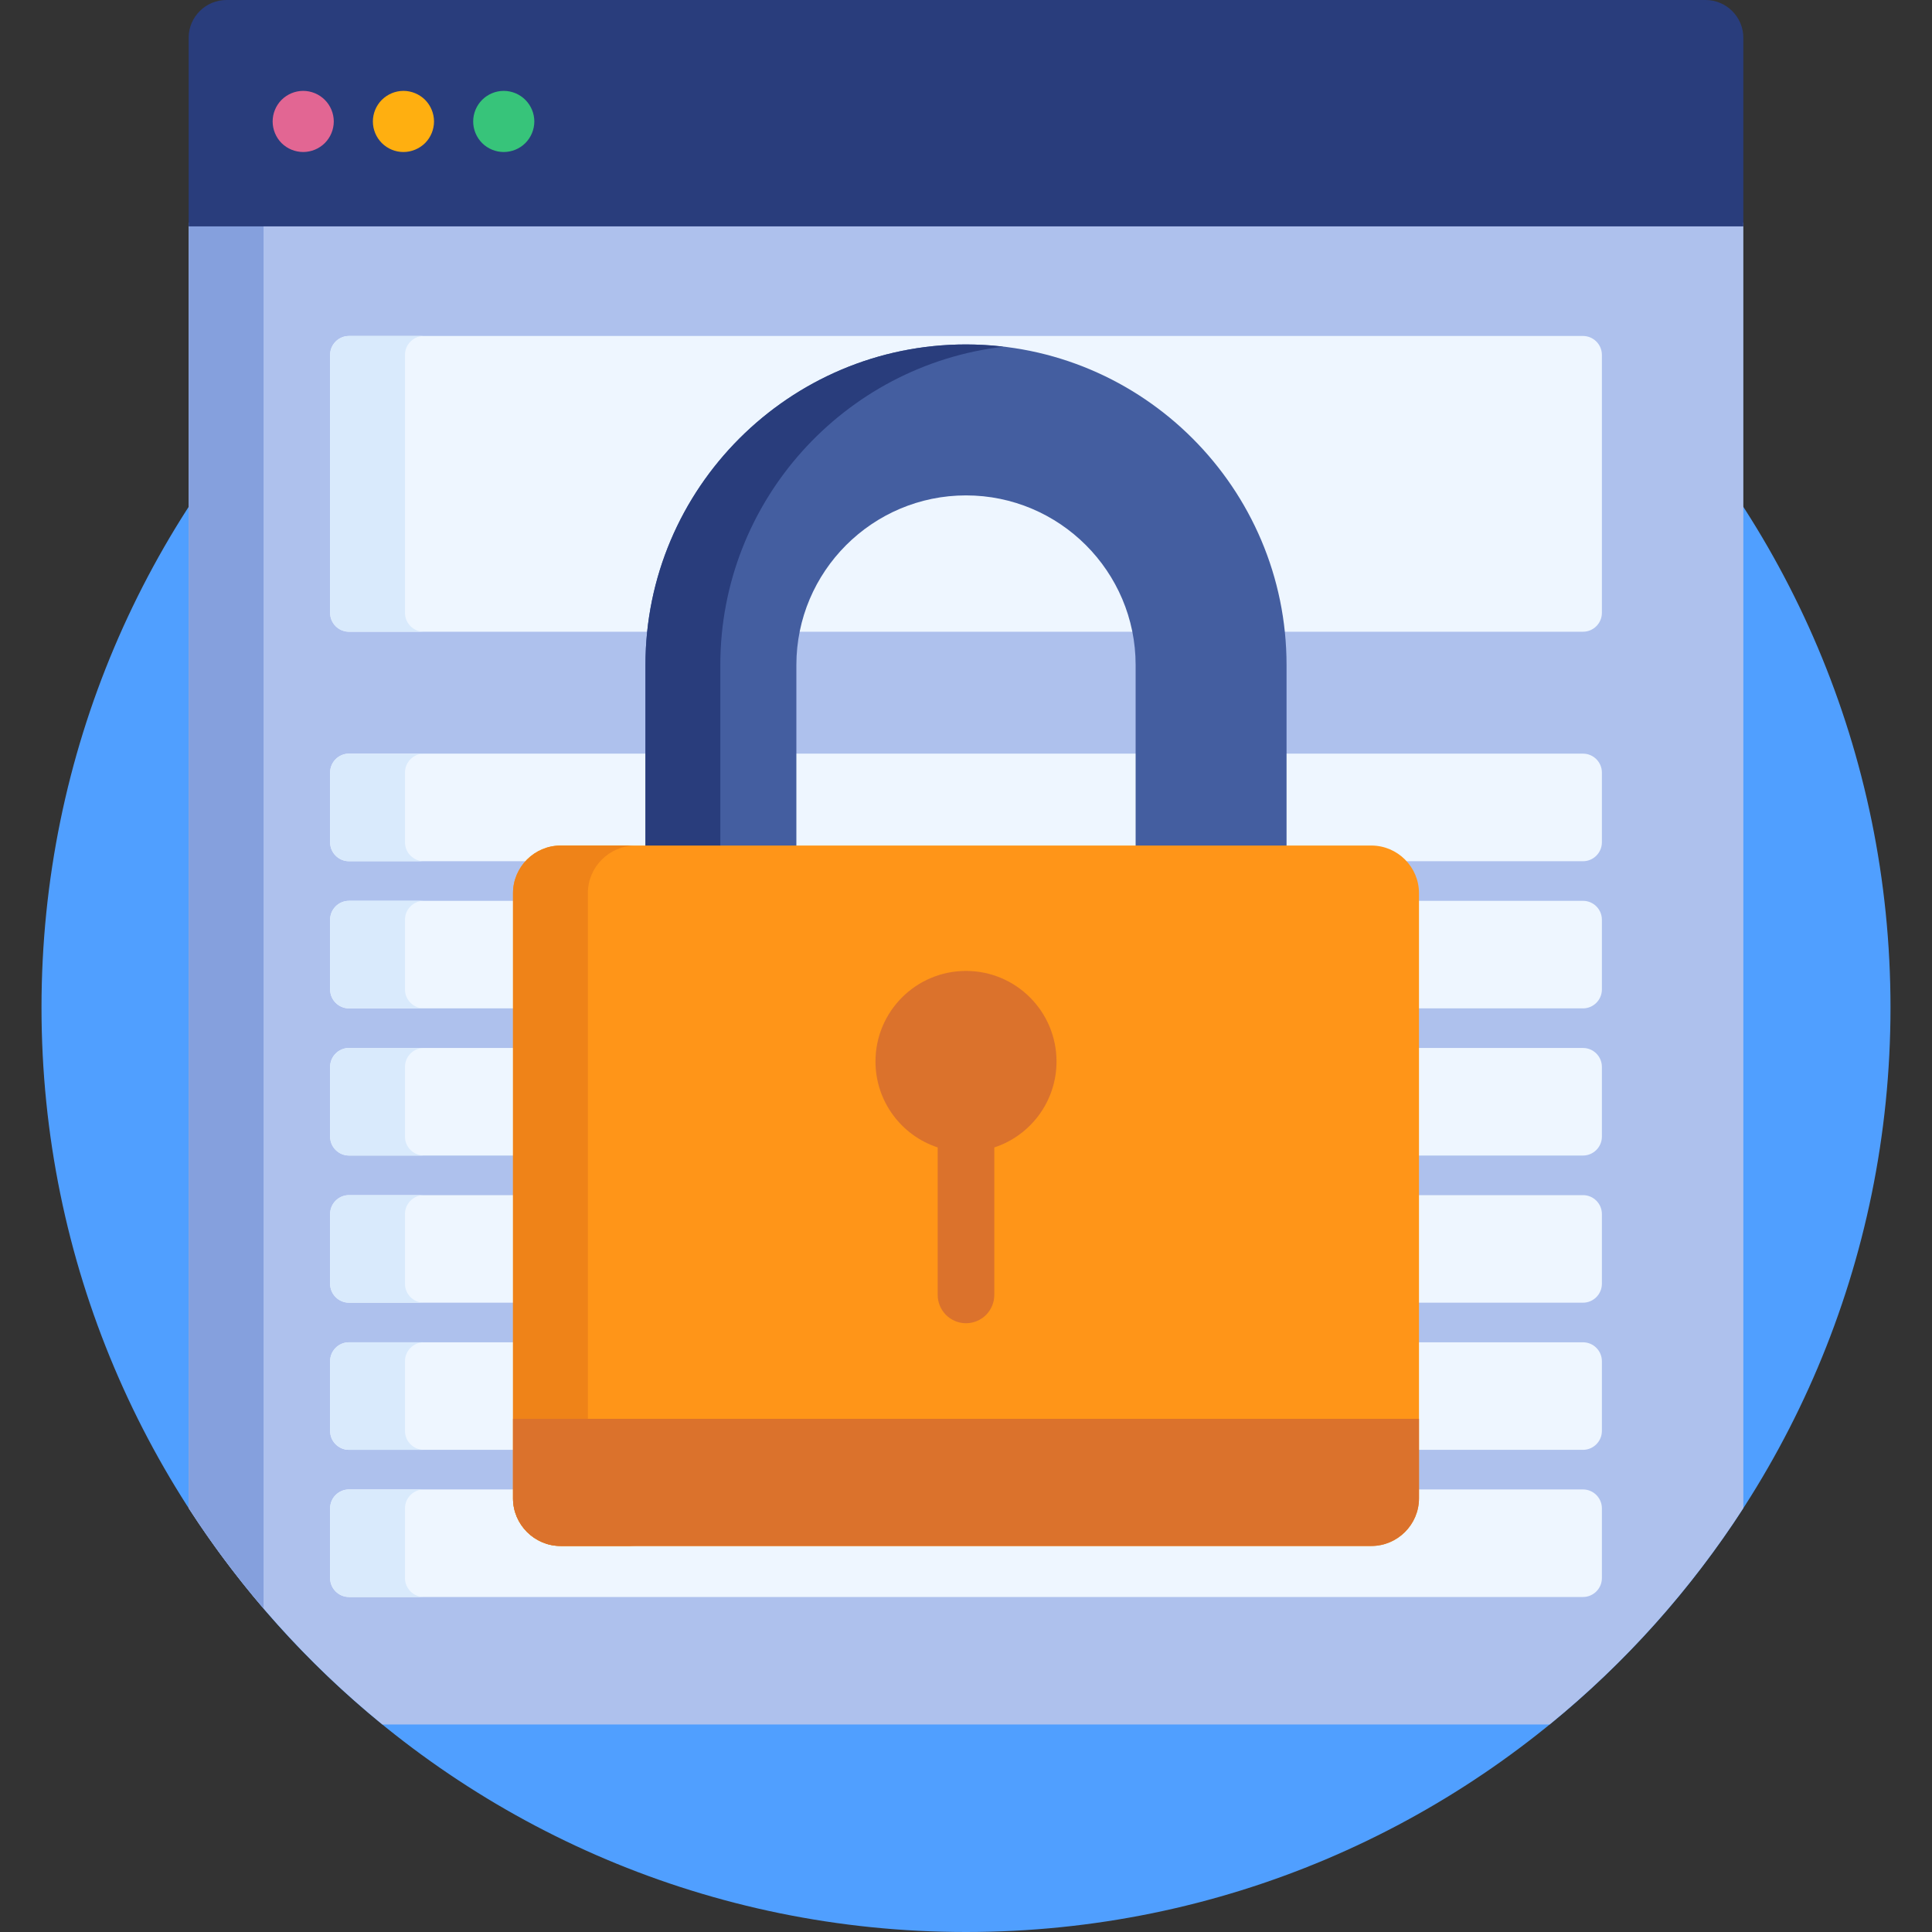
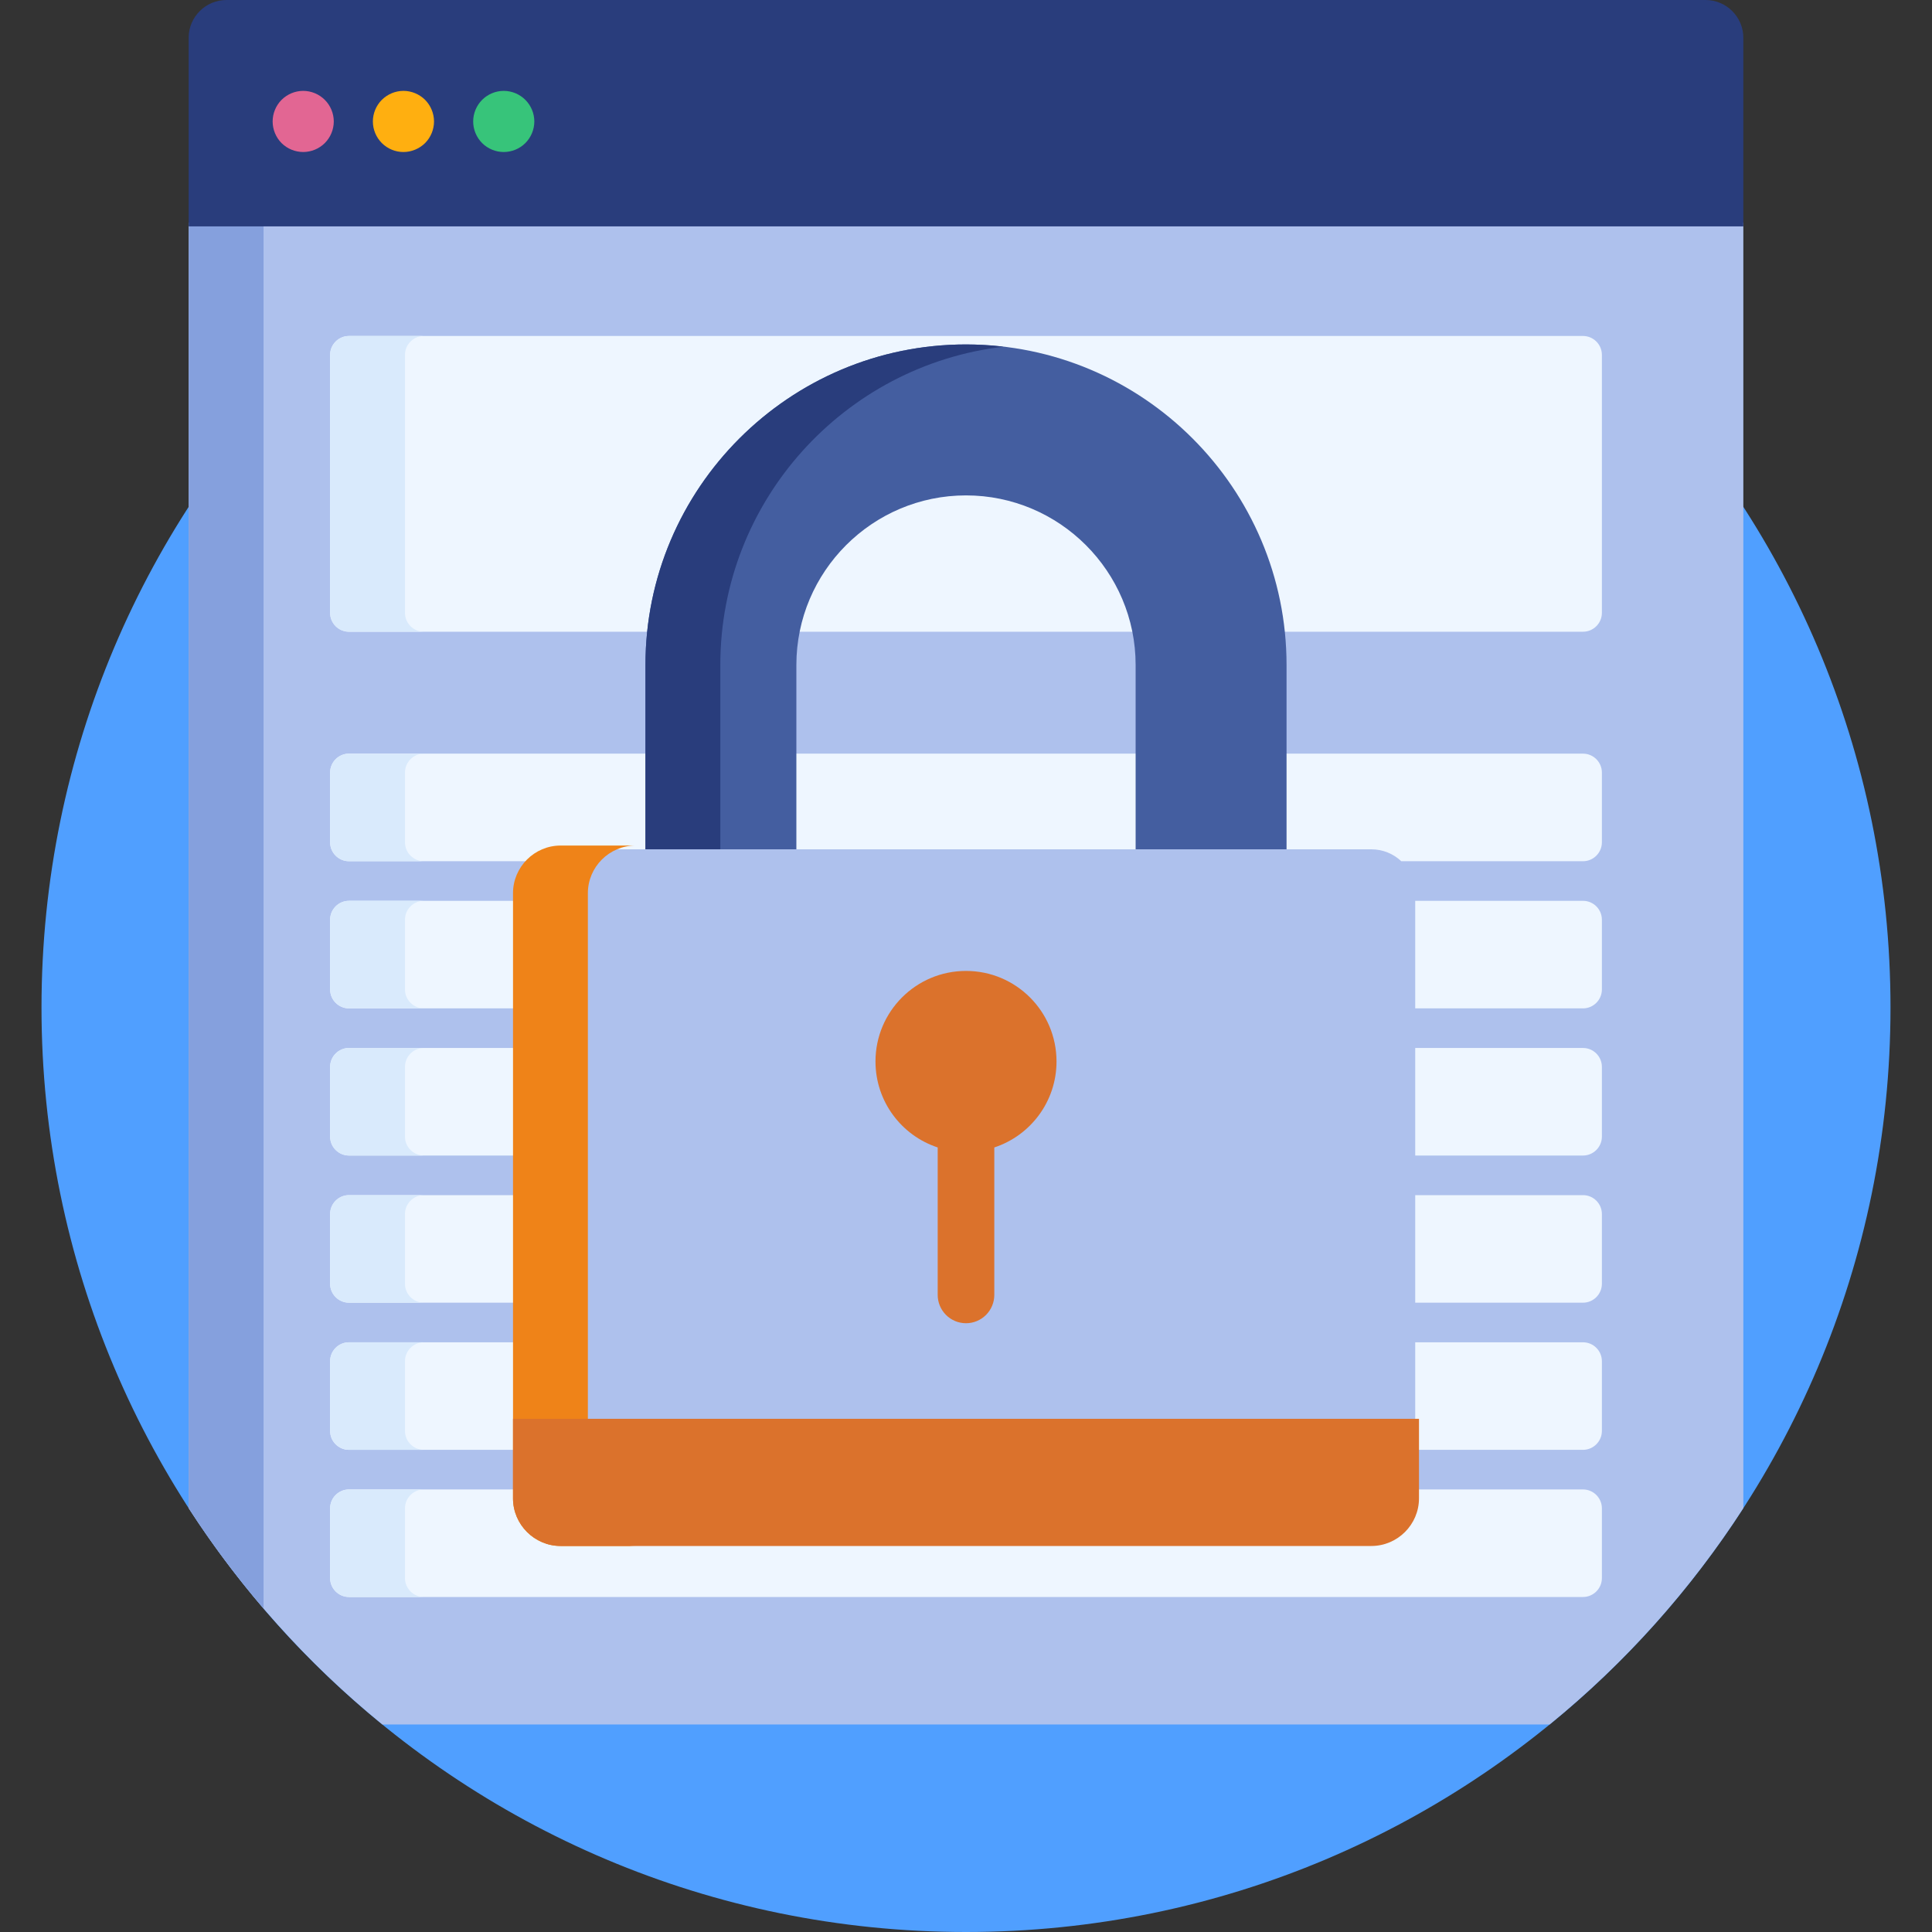
<svg xmlns="http://www.w3.org/2000/svg" width="60" height="60" viewBox="0 0 60 60" fill="none">
  <rect x="0" y="0" width="60" height="60" fill="#333333" stroke="none" />
  <path d="M30 60C45.857 60 58.711 47.146 58.711 31.289C58.711 15.432 45.857 2.578 30 2.578C14.143 2.578 1.289 15.432 1.289 31.289C1.289 47.146 14.143 60 30 60Z" fill="#509FFF" />
  <path d="M5.859 46.836C7.5 49.377 9.53 51.644 11.875 53.555H48.125C50.47 51.644 52.5 49.377 54.141 46.836V6.914H5.859V46.836Z" fill="#AEC1ED" />
  <path d="M5.859 6.914V46.836C6.563 47.926 7.34 48.968 8.185 49.953V6.914H5.859Z" fill="#85A0DD" />
  <path d="M49.162 10.434H10.838C10.516 10.434 10.252 10.698 10.252 11.02V19.033C10.252 19.356 10.516 19.619 10.838 19.619H20.216C20.735 14.678 24.924 10.814 30 10.814C35.076 10.814 39.265 14.678 39.783 19.619H49.162C49.484 19.619 49.748 19.356 49.748 19.033V11.02C49.748 10.698 49.484 10.434 49.162 10.434Z" fill="#EEF6FF" />
  <path d="M30 15.268C27.384 15.268 25.199 17.143 24.716 19.619H35.284C34.801 17.143 32.616 15.268 30 15.268ZM49.162 23.405H10.838C10.516 23.405 10.252 23.669 10.252 23.991V26.16C10.252 26.482 10.516 26.746 10.838 26.746H16.481C16.725 26.517 17.051 26.376 17.411 26.376H42.589C42.948 26.376 43.275 26.517 43.519 26.746H49.162C49.484 26.746 49.748 26.482 49.748 26.16V23.991C49.748 23.669 49.484 23.405 49.162 23.405ZM16.049 27.976H10.838C10.516 27.976 10.252 28.239 10.252 28.561V30.73C10.252 31.052 10.516 31.316 10.838 31.316H16.049V27.976ZM49.162 27.976H43.951V31.316H49.162C49.484 31.316 49.748 31.052 49.748 30.73V28.561C49.748 28.239 49.484 27.976 49.162 27.976ZM16.049 32.546H10.838C10.516 32.546 10.252 32.809 10.252 33.132V35.3C10.252 35.622 10.516 35.886 10.838 35.886H16.049V32.546ZM49.162 32.546H43.951V35.886H49.162C49.484 35.886 49.748 35.622 49.748 35.3V33.132C49.748 32.809 49.484 32.546 49.162 32.546ZM16.049 37.116H10.838C10.516 37.116 10.252 37.379 10.252 37.702V39.87C10.252 40.192 10.516 40.456 10.838 40.456H16.049V37.116ZM49.162 37.116H43.951V40.456H49.162C49.484 40.456 49.748 40.192 49.748 39.87V37.702C49.748 37.379 49.484 37.116 49.162 37.116ZM16.049 41.686H10.838C10.516 41.686 10.252 41.949 10.252 42.272V44.44C10.252 44.762 10.516 45.026 10.838 45.026H16.049V41.686ZM49.162 41.686H43.951V45.026H49.162C49.484 45.026 49.748 44.762 49.748 44.44V42.272C49.748 41.949 49.484 41.686 49.162 41.686ZM49.162 46.256H43.951V46.533C43.951 47.284 43.34 47.895 42.589 47.895H17.411C16.66 47.895 16.049 47.284 16.049 46.533V46.256H10.838C10.516 46.256 10.252 46.52 10.252 46.842V49.01C10.252 49.332 10.516 49.596 10.838 49.596H49.162C49.484 49.596 49.748 49.332 49.748 49.01V46.842C49.748 46.52 49.484 46.256 49.162 46.256Z" fill="#EEF6FF" />
  <path d="M12.577 19.033V11.02C12.577 10.698 12.841 10.434 13.163 10.434H10.838C10.516 10.434 10.252 10.698 10.252 11.02V19.033C10.252 19.356 10.516 19.619 10.838 19.619H13.163C12.841 19.619 12.577 19.356 12.577 19.033ZM12.577 26.16V23.991C12.577 23.669 12.841 23.405 13.163 23.405H10.838C10.516 23.405 10.252 23.669 10.252 23.991V26.16C10.252 26.482 10.516 26.746 10.838 26.746H13.163C12.841 26.746 12.577 26.482 12.577 26.16ZM12.577 30.73V28.561C12.577 28.239 12.841 27.975 13.163 27.975H10.838C10.516 27.975 10.252 28.239 10.252 28.561V30.73C10.252 31.052 10.516 31.316 10.838 31.316H13.163C12.841 31.316 12.577 31.052 12.577 30.73ZM12.577 35.3V33.132C12.577 32.809 12.841 32.545 13.163 32.545H10.838C10.516 32.545 10.252 32.809 10.252 33.132V35.3C10.252 35.622 10.516 35.886 10.838 35.886H13.163C12.841 35.886 12.577 35.622 12.577 35.3ZM12.577 39.87V37.702C12.577 37.379 12.841 37.116 13.163 37.116H10.838C10.516 37.116 10.252 37.379 10.252 37.702V39.87C10.252 40.192 10.516 40.456 10.838 40.456H13.163C12.841 40.456 12.577 40.192 12.577 39.87ZM12.577 44.44V42.272C12.577 41.949 12.841 41.686 13.163 41.686H10.838C10.516 41.686 10.252 41.949 10.252 42.272V44.44C10.252 44.762 10.516 45.026 10.838 45.026H13.163C12.841 45.026 12.577 44.762 12.577 44.44ZM12.577 49.01V46.842C12.577 46.519 12.841 46.256 13.163 46.256H10.838C10.516 46.256 10.252 46.519 10.252 46.842V49.01C10.252 49.332 10.516 49.596 10.838 49.596H13.163C12.841 49.596 12.577 49.332 12.577 49.01Z" fill="#D9EAFC" />
  <path d="M24.732 26.376V20.652C24.732 17.748 27.096 15.385 30 15.385C32.905 15.385 35.268 17.748 35.268 20.652V26.376H39.955V20.652C39.955 15.163 35.489 10.697 30 10.697C24.511 10.697 20.045 15.163 20.045 20.652V26.376H24.732Z" fill="#445EA0" />
  <path d="M22.37 26.376V20.652C22.37 15.557 26.22 11.345 31.163 10.767C30.777 10.721 30.389 10.698 30 10.697C24.511 10.697 20.045 15.163 20.045 20.652V26.376L22.37 26.376Z" fill="#293D7C" />
-   <path d="M44.068 46.533C44.068 47.346 43.402 48.012 42.589 48.012H17.411C16.598 48.012 15.932 47.346 15.932 46.533V27.738C15.932 26.924 16.598 26.259 17.411 26.259H42.589C43.402 26.259 44.068 26.924 44.068 27.738V46.533Z" fill="#FF9518" />
  <path d="M18.257 46.533V27.738C18.257 26.924 18.923 26.259 19.737 26.259H17.411C16.598 26.259 15.932 26.924 15.932 27.738V46.533C15.932 47.346 16.598 48.012 17.411 48.012H19.737C18.923 48.012 18.257 47.346 18.257 46.533Z" fill="#EF8318" />
  <path d="M32.811 32.965C32.811 31.412 31.553 30.153 30 30.153C28.448 30.153 27.189 31.412 27.189 32.965C27.189 34.21 27.999 35.266 29.121 35.635V40.215C29.121 40.448 29.214 40.671 29.378 40.836C29.543 41.001 29.767 41.094 30 41.094C30.233 41.094 30.457 41.001 30.622 40.836C30.786 40.671 30.879 40.448 30.879 40.215V35.635C32.001 35.266 32.811 34.21 32.811 32.965ZM15.932 44.062V46.533C15.932 47.346 16.598 48.012 17.411 48.012H42.589C43.402 48.012 44.068 47.346 44.068 46.533V44.062H15.932Z" fill="#DB722C" />
  <path d="M52.969 0H7.031C6.387 0 5.859 0.527 5.859 1.172V7.031H54.141V1.172C54.141 0.527 53.613 0 52.969 0Z" fill="#293D7C" />
  <path d="M9.416 4.721C9.164 4.72 8.923 4.621 8.744 4.444C8.567 4.265 8.468 4.024 8.467 3.772C8.467 3.522 8.568 3.278 8.744 3.101C8.923 2.923 9.164 2.823 9.416 2.822C9.666 2.822 9.911 2.924 10.087 3.101C10.265 3.279 10.365 3.52 10.366 3.772C10.365 4.024 10.265 4.265 10.087 4.444C9.908 4.621 9.667 4.72 9.416 4.721Z" fill="#E26693" />
  <path d="M12.53 4.721C12.278 4.721 12.037 4.621 11.858 4.443C11.681 4.265 11.58 4.023 11.58 3.772C11.58 3.522 11.681 3.278 11.858 3.101C12.037 2.923 12.278 2.823 12.53 2.822C12.78 2.822 13.024 2.924 13.202 3.101C13.378 3.28 13.478 3.52 13.479 3.772C13.478 4.023 13.379 4.264 13.202 4.443C13.023 4.62 12.781 4.72 12.53 4.721Z" fill="#FFAF10" />
  <path d="M15.644 4.721C15.393 4.721 15.152 4.621 14.973 4.444C14.796 4.265 14.695 4.024 14.695 3.772C14.695 3.522 14.796 3.278 14.973 3.101C15.151 2.923 15.393 2.823 15.644 2.822C15.894 2.822 16.139 2.924 16.315 3.101C16.493 3.279 16.593 3.52 16.594 3.772C16.593 4.024 16.493 4.265 16.315 4.444C16.137 4.621 15.896 4.72 15.644 4.721Z" fill="#37C47A" />
</svg>